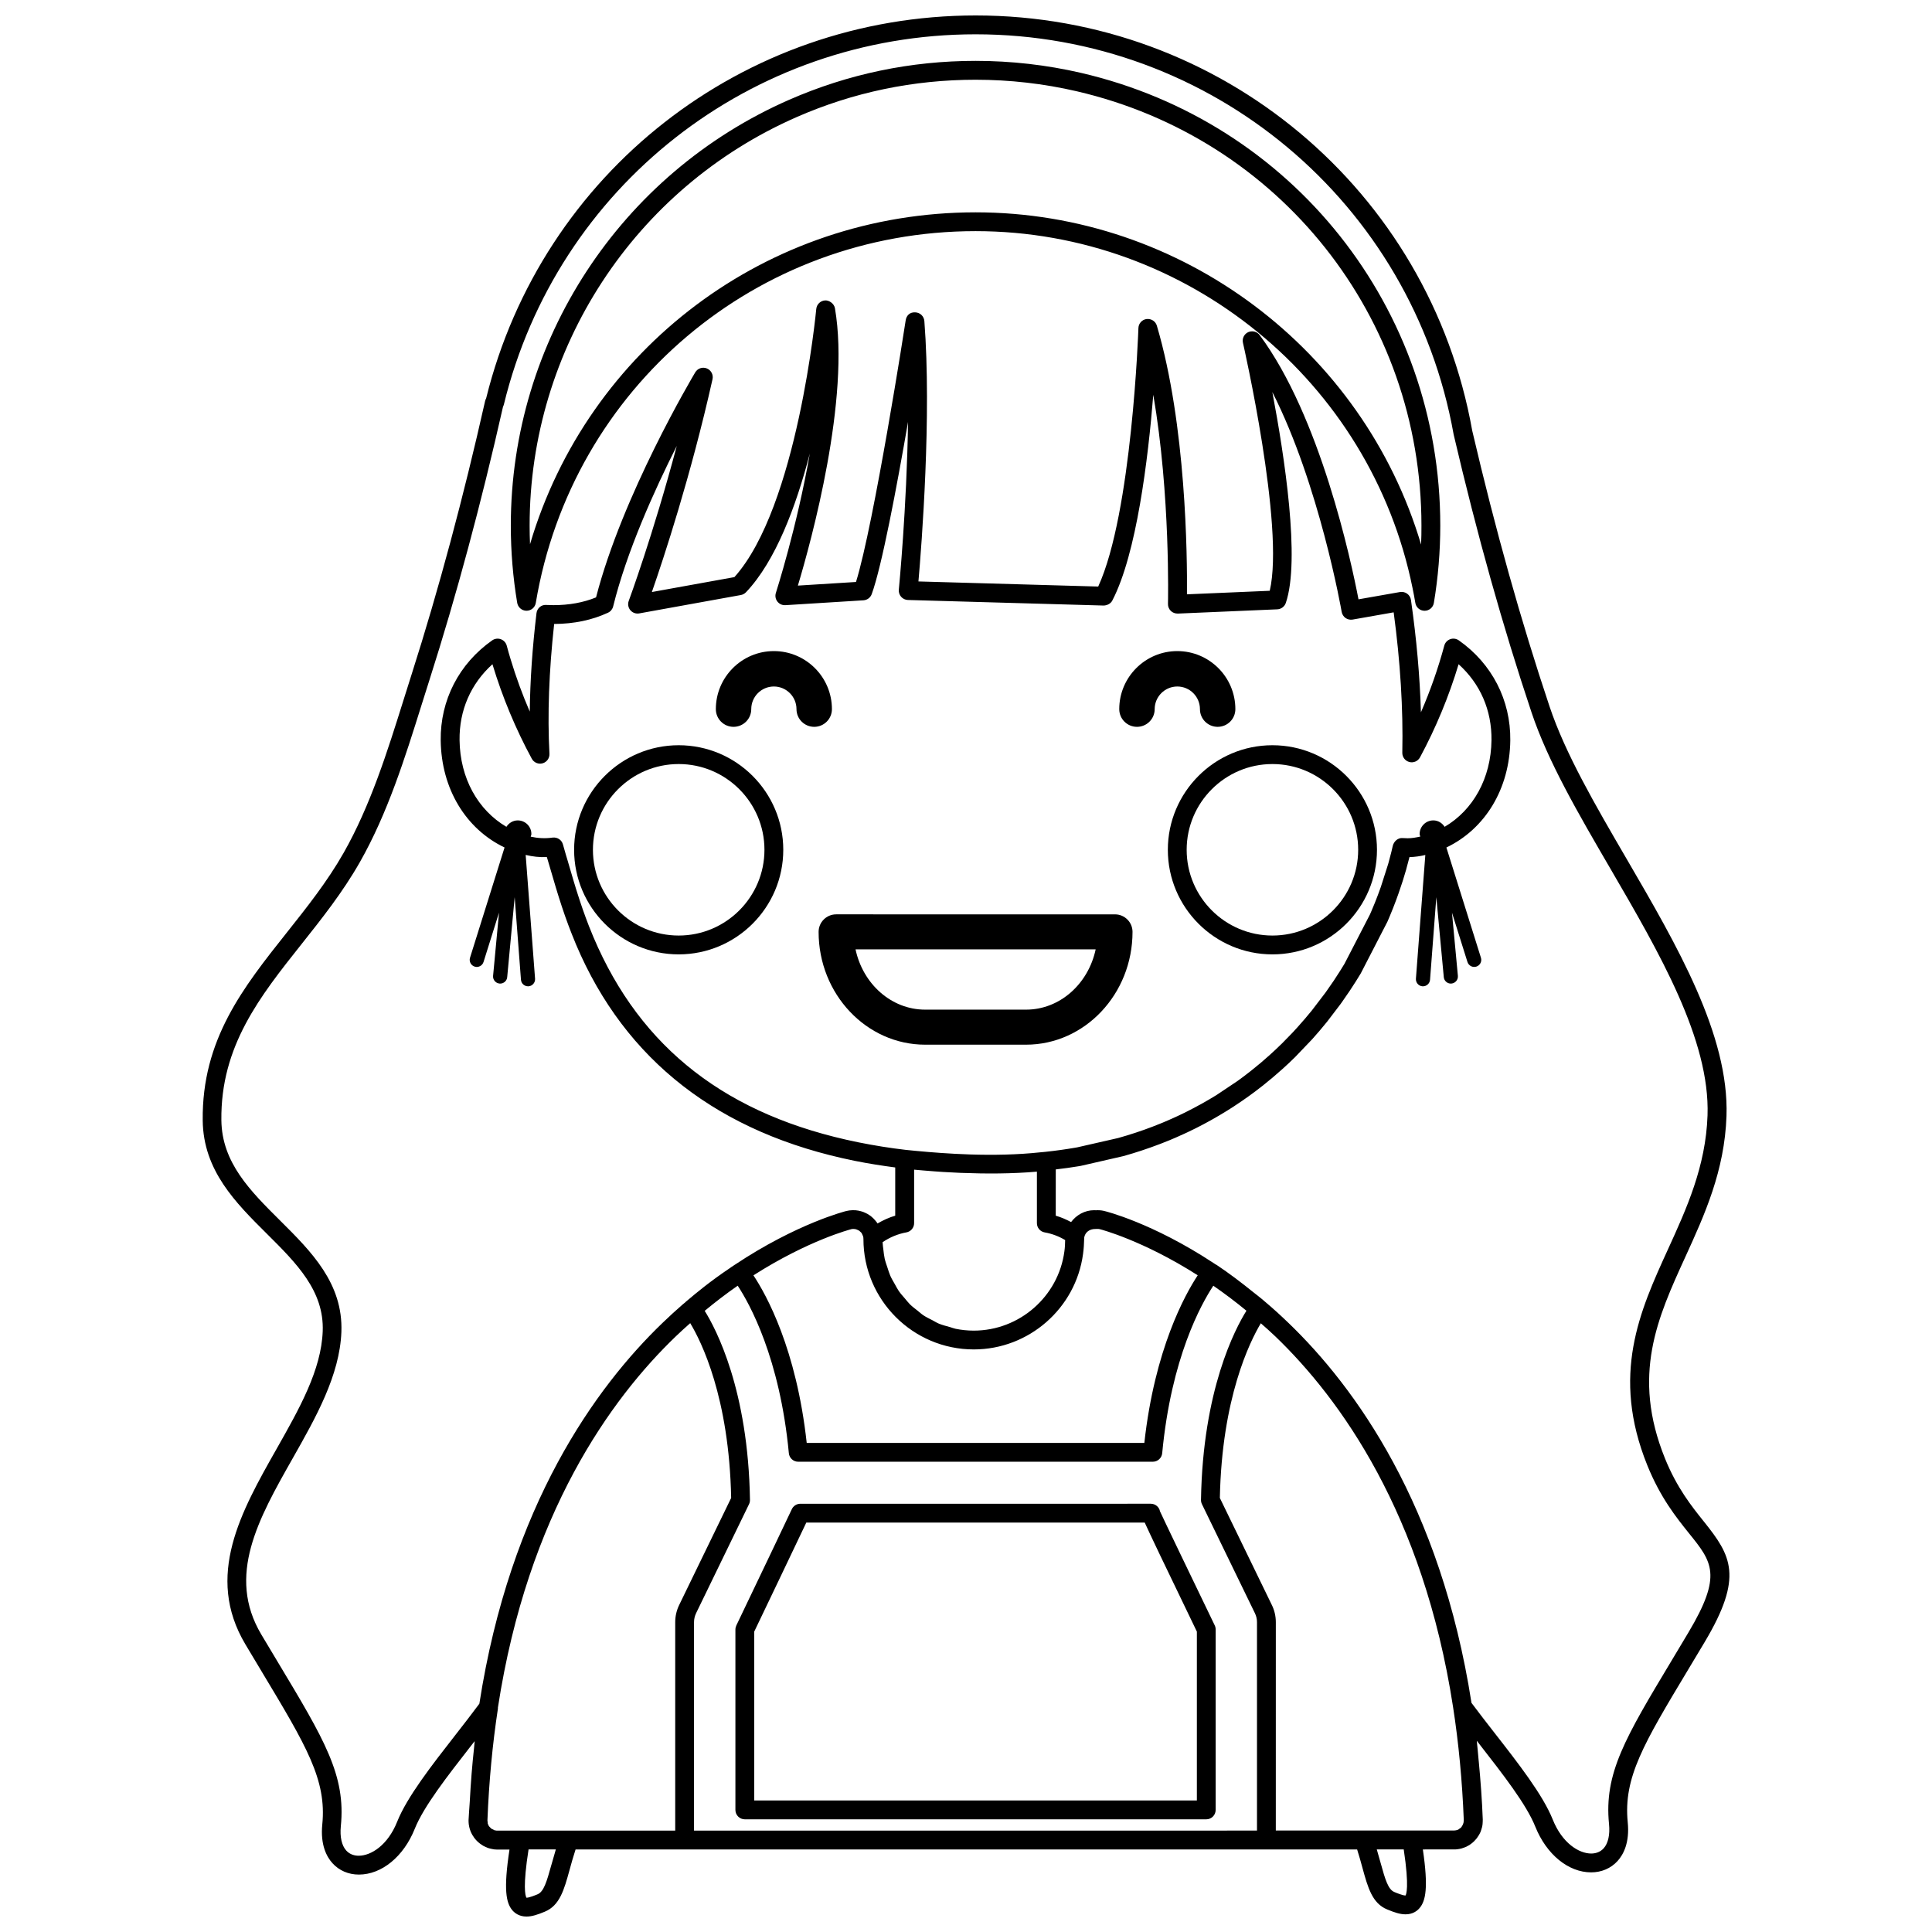
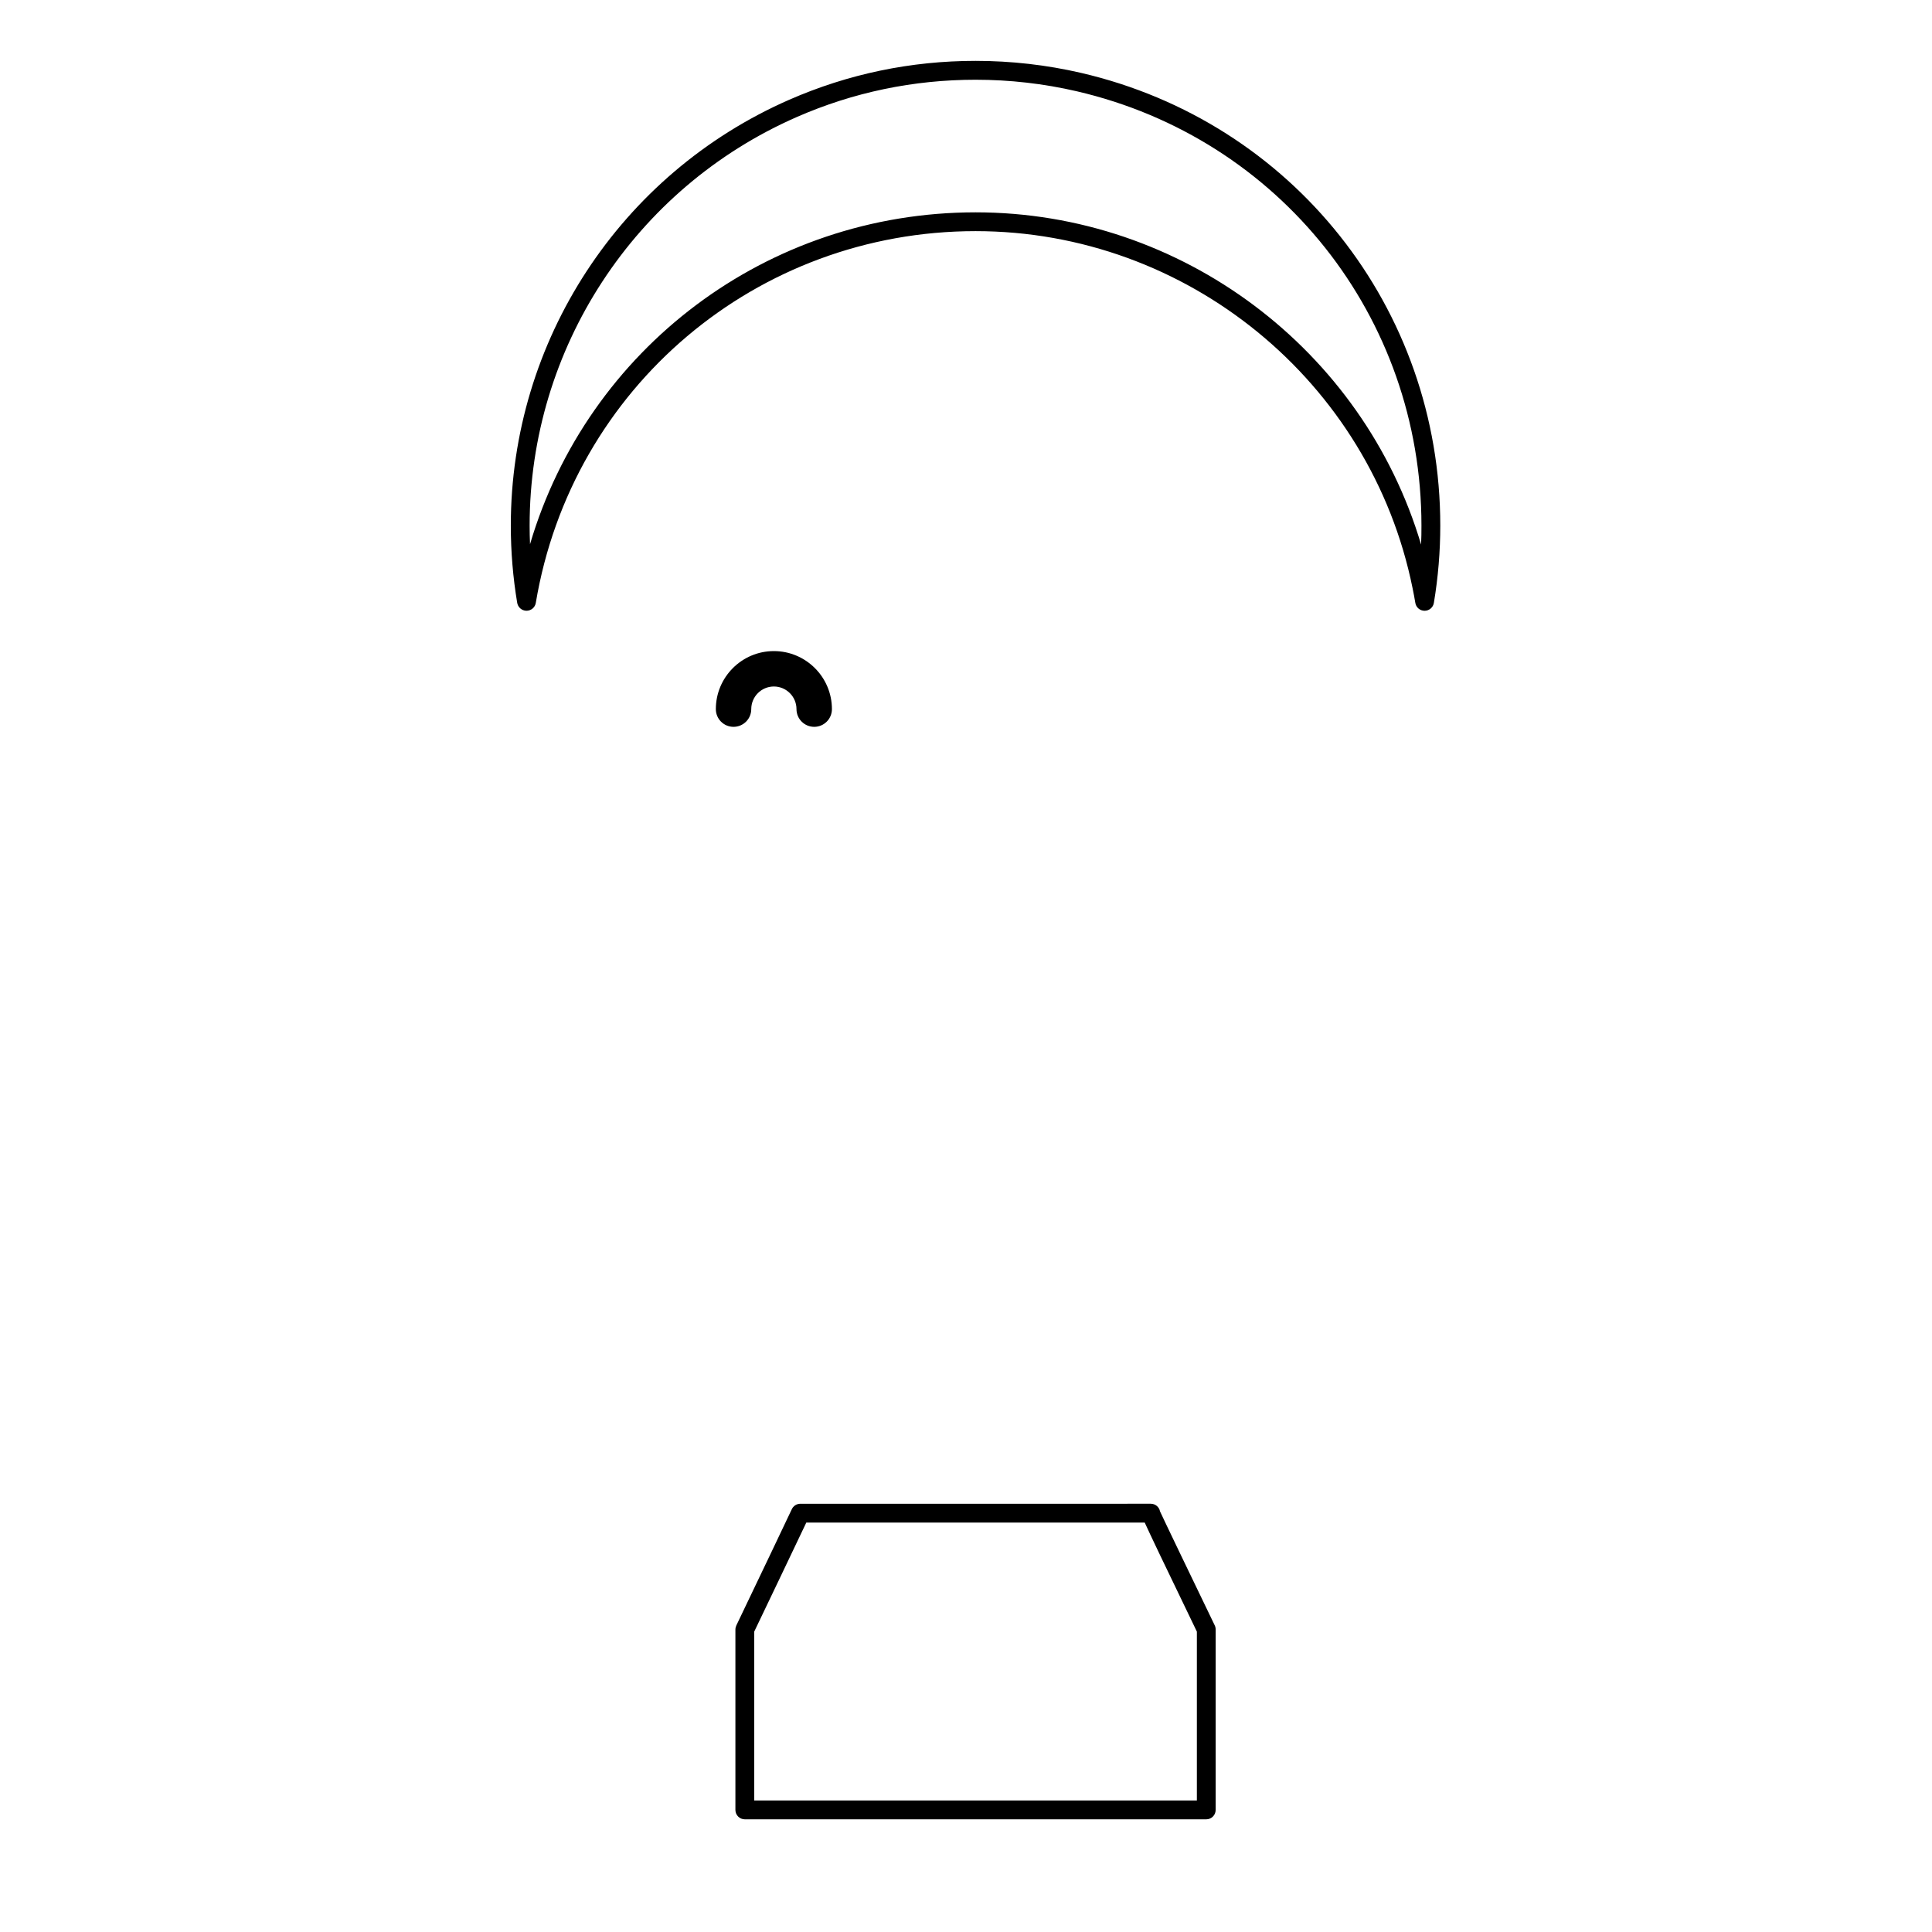
<svg xmlns="http://www.w3.org/2000/svg" width="800px" height="800px" version="1.1" viewBox="144 144 512 512">
  <defs>
    <clipPath id="a">
      <path d="m197 148.09h406v503.81h-406z" />
    </clipPath>
  </defs>
  <g clip-path="url(#a)">
-     <path d="m595.53 547.21c-3.176-3.961-7.129-8.887-10.293-16.711-8.922-22.059-1.98-37.262 5.375-53.359 5.129-11.227 10.422-22.828 10.926-37.379 0.73-21.445-13.09-45.176-26.453-68.121-8.363-14.359-16.262-27.922-20.449-40.441-7.594-22.711-14.305-46.648-20.477-73.043-11.363-63.773-66.695-110.06-131.58-110.06-61.68 0-114.98 41.707-129.75 101.48-0.117 0.211-0.211 0.438-0.266 0.676-5.769 25.633-12.309 49.973-19.445 72.344l-2.109 6.691c-4.348 13.879-8.848 28.238-15.961 40.762-4.336 7.617-9.754 14.434-14.988 21.023-11.613 14.621-22.582 28.43-22.34 49.852 0.145 13.289 8.73 21.82 17.035 30.074 7.801 7.758 15.168 15.078 14.766 25.797-0.387 10.281-6.152 20.449-12.246 31.215-9.359 16.535-19.043 33.625-8.254 51.742l4.375 7.305c11.809 19.648 17.195 28.617 16.012 40.426-0.543 5.441 1.168 8.602 2.699 10.289 1.758 1.945 4.242 3.012 6.996 3.012 6.047 0 11.859-4.758 14.809-12.125 2.348-5.894 8.656-13.977 14.746-21.789 0.371-0.484 0.754-0.969 1.133-1.449-0.07 0.625-0.109 1.273-0.176 1.906-0.242 2.223-0.453 4.465-0.637 6.731-0.203 2.457-0.348 4.969-0.492 7.488-0.09 1.621-0.25 3.184-0.316 4.832 0 0.16 0.004 0.336 0.012 0.535 0 0.102 0.031 0.449 0.047 0.555 0.012 0.074 0.105 0.621 0.125 0.695 0.012 0.051 0.109 0.43 0.125 0.484l0.207 0.625c0.023 0.07 0.188 0.434 0.223 0.504 0.023 0.051 0.246 0.469 0.277 0.52 0 0 0.289 0.438 0.293 0.438 0.133 0.242 0.309 0.469 0.324 0.469 0.102 0.133 0.449 0.543 0.57 0.648l0.176 0.176c0.137 0.133 0.309 0.281 0.414 0.359 0.07 0.066 0.215 0.176 0.352 0.277 0.066 0.055 0.203 0.133 0.289 0.188 0.059 0.047 0.152 0.109 0.168 0.121 0.016 0.012 0.086 0.051 0.137 0.082 0.059 0.035 0.074 0.055 0.141 0.098 0.059 0.035 0.141 0.074 0.23 0.117 0.195 0.109 0.367 0.18 0.5 0.23 0.102 0.051 0.434 0.191 0.535 0.23 0.09 0.031 0.422 0.133 0.52 0.152 0.102 0.023 0.434 0.105 0.535 0.117 0.09 0.02 0.438 0.086 0.527 0.102 0.055 0.004 0.242 0.02 0.418 0.031 0.125 0.012 0.277 0.023 0.344 0.023h3.359c-1.621 10.629-0.906 14.121 0.77 16.105 0.645 0.738 1.816 1.648 3.738 1.648 1.441 0 2.926-0.492 4.856-1.293 3.961-1.641 5.106-5.789 6.551-11.043 0.453-1.648 0.953-3.473 1.598-5.445h207.12c0.559 1.75 1.004 3.375 1.41 4.863 1.445 5.262 2.594 9.418 6.555 11.035 1.93 0.801 3.422 1.293 4.863 1.293 1.918 0 3.09-0.906 3.727-1.668 1.605-1.895 2.363-5.356 0.863-15.527l8.594-0.004c0.105 0 0.289-0.016 0.457-0.035 0.098-0.004 0.16-0.016 0.176-0.02 0.074-0.012 0.141-0.023 0.191-0.035 0.09-0.012 0.176-0.023 0.242-0.035 0.059-0.012 0.504-0.105 0.559-0.121 0.047-0.012 0.664-0.223 0.699-0.238 0.156-0.039 0.488-0.18 0.629-0.25 0.102-0.047 0.191-0.102 0.293-0.16 0.18-0.09 0.371-0.195 0.484-0.262 0.121-0.082 0.332-0.223 0.453-0.328 0.02-0.016 0.047-0.035 0.07-0.055 0.211-0.145 0.379-0.297 0.492-0.406 0.074-0.066 0.145-0.125 0.188-0.16l0.578-0.629c0.109-0.121 0.23-0.273 0.238-0.297 0.082-0.098 0.43-0.637 0.492-0.734 0.082-0.121 0.207-0.348 0.266-0.48l0.215-0.465c0.004-0.02 0.152-0.457 0.16-0.48 0.047-0.117 0.168-0.559 0.203-0.68 0.047-0.176 0.086-0.336 0.145-0.801 0-0.016 0.035-0.629 0.039-0.645 0.004-0.074 0.016-0.527 0.016-0.605-0.195-5.188-0.578-10.289-1.055-15.324-0.02-0.195-0.039-0.387-0.059-0.578-0.156-1.664-0.289-3.34-0.473-4.977 0.258 0.328 0.52 0.66 0.77 0.992 6.086 7.801 12.383 15.871 14.738 21.77 2.949 7.359 8.758 12.117 14.801 12.117 2.754 0 5.238-1.066 7.004-3.012 1.531-1.688 3.238-4.848 2.691-10.281-1.176-11.82 4.211-20.789 16.016-40.438l4.375-7.301c10.348-17.363 7.039-22.895-0.223-31.949zm-222.71-74.844c0 16.125 13.121 29.246 29.242 29.246 14.582 0 27.031-10.883 28.957-25.301 0.18-1.293 0.273-2.621 0.316-4.41 0.012-0.039 0.02-0.082 0.031-0.117 0.273-1.211 1.34-2.09 2.891-2.09h0.039c0.039 0 0.555-0.016 0.609-0.016 0.215 0 0.414 0.023 0.691 0.102 0.105 0.031 11.238 2.898 25.816 12.184-3.387 5.144-11.41 19.578-14.148 44.422h-89.477c-2.734-24.938-10.707-39.266-14.121-44.41 14.66-9.336 25.688-12.168 26.086-12.273 0.074 0 0.434-0.016 0.516-0.023 0.141 0.023 0.379 0.074 0.523 0.074 0.09 0.039 0.176 0.07 0.273 0.102 0.066 0.023 0.156 0.059 0.23 0.098 0.141 0.082 0.297 0.156 0.395 0.195 0.07 0.074 0.516 0.473 0.586 0.539l0.195 0.359c0.059 0.117 0.141 0.359 0.215 0.469 0.016 0.066 0.035 0.125 0.051 0.191 0.016 0.066 0.031 0.125 0.055 0.195 0 0.121 0.012 0.242 0.023 0.363 0.004 0.023 0.004 0.051 0.012 0.07-0.004 0.008-0.008 0.02-0.008 0.031zm-91.613-110.95c-1.281 0-2.352 0.699-3.004 1.699-7.543-4.438-12.281-12.848-12.414-22.957-0.102-7.914 2.973-14.941 8.715-20.133 0.016 0.039 0.023 0.086 0.039 0.125 2.606 8.609 6.098 17 10.387 24.918 0.555 1.023 1.742 1.531 2.867 1.215s1.875-1.371 1.812-2.535c-0.551-10.324-0.125-21.887 1.25-34.391 5.262-0.023 10.062-1.027 14.27-2.984 0.691-0.316 1.188-0.934 1.367-1.668 3.57-14.504 10.883-30.695 16.852-42.523-6.289 23.629-12.645 40.844-12.723 41.055-0.316 0.84-0.152 1.785 0.422 2.469 0.578 0.684 1.457 1.012 2.359 0.852l26.922-4.867c0.523-0.098 0.996-0.352 1.367-0.734 7.859-8.273 13.273-22.758 16.914-36.781-3.394 19.477-8.906 36.656-8.992 36.945-0.258 0.785-0.105 1.648 0.402 2.301 0.508 0.656 1.289 1.004 2.121 0.957l20.68-1.289c0.988-0.059 1.848-0.707 2.191-1.633 2.676-7.336 6.613-28.25 9.629-45.641-0.336 22.746-2.414 44.152-2.445 44.449-0.066 0.691 0.156 1.371 0.613 1.891s1.113 0.828 1.797 0.848l51.898 1.473c0.934-0.047 1.844-0.492 2.281-1.344 6.434-12.391 9.477-37.457 10.848-54.516 4.578 26.555 3.898 55.082 3.891 55.43-0.02 0.695 0.258 1.359 0.746 1.844 0.488 0.484 1.152 0.719 1.855 0.715l26.371-1.129c1.027-0.047 1.918-0.715 2.254-1.684 3.883-11.34-0.348-38.898-3.566-55.887 12.449 24.488 18.312 57.859 18.375 58.254 0.117 0.648 0.484 1.234 1.023 1.617 0.543 0.383 1.211 0.523 1.875 0.418l10.879-1.918c1.77 13.121 2.535 25.617 2.289 37.195-0.023 1.152 0.742 2.172 1.859 2.465 1.109 0.301 2.281-0.211 2.832-1.23 4.238-7.875 7.668-16.164 10.227-24.68 5.75 5.188 8.812 12.219 8.715 20.133-0.121 10.113-4.871 18.52-12.418 22.957-0.645-0.996-1.719-1.703-2.996-1.703-2 0-3.629 1.629-3.629 3.621 0 0.242 0.125 0.438 0.176 0.664-1.102 0.246-2.207 0.453-3.344 0.453-0.434 0-0.863-0.016-1.289-0.051-1.328-0.137-2.414 0.926-2.68 2.141l-0.316 1.367-0.137 0.543-0.59 2.246c-0.004 0-0.172 0.621-0.172 0.621l-1.93 6.035-0.262 0.727-0.457 1.246s-0.246 0.645-0.246 0.645l-0.535 1.375-0.312 0.766-0.707 1.691-0.367 0.848-6.742 13.055c-0.789 1.316-1.621 2.629-2.492 3.941l-0.316 0.492-1.906 2.746-0.422 0.594-3.547 4.644c-1.152 1.422-2.359 2.828-3.812 4.449l-1.066 1.164-0.395 0.418-2.586 2.648-0.457 0.438-1.16 1.117-0.379 0.352-1.379 1.266c-1.523 1.367-3.109 2.719-4.832 4.074-0.465 0.371-0.941 0.734-1.797 1.391l-1.402 1.039-0.484 0.348-5.477 3.664c-2.492 1.543-5.074 2.984-8.102 4.508l-1.676 0.812-0.578 0.273-2.309 1.039c-0.559 0.25-1.129 0.492-1.703 0.727-0.004 0-0.562 0.227-0.57 0.23-0.605 0.25-1.219 0.5-2.106 0.832-2.871 1.098-5.898 2.098-9.035 2.977l-10.781 2.457-0.527 0.098c-2.559 0.438-5.176 0.812-8.031 1.113h-0.004c-0.406 0.051-0.832 0.074-1.246 0.117-6.144 0.664-12.641 0.766-18.707 0.57-5.269-0.172-10.172-0.555-14.277-0.945-0.934-0.09-1.863-0.18-2.699-0.266-4.203-0.492-8.305-1.148-12.523-1.996-34.734-7.027-57.711-24.812-70.27-54.422l-1.168-2.863c-1.117-2.863-2.168-5.859-3.234-9.262l-0.203-0.625c0-0.004-0.191-0.641-0.191-0.648l-0.152-0.5-0.211-0.68-1.414-4.812s-0.137-0.48-0.137-0.48l-0.535-1.777c-0.289-0.945-0.555-1.895-0.816-2.863-0.324-1.23-1.5-1.996-2.781-1.828-1.914 0.281-3.883 0.168-5.769-0.25 0.051-0.238 0.18-0.438 0.18-0.691 0.012-1.992-1.613-3.617-3.609-3.617zm102.99 109.18c1.188-0.211 2.055-1.25 2.055-2.453v-14.172c0.316 0.031 0.672 0.059 0.992 0.09 0.469 0.047 0.938 0.086 1.414 0.125 0.961 0.086 1.965 0.16 2.996 0.238 0.734 0.055 1.449 0.105 2.211 0.156 1.438 0.09 2.926 0.168 4.453 0.23 0.227 0.004 0.441 0.016 0.672 0.023 6.273 0.246 13.125 0.242 19.801-0.332v13.645c0 1.211 0.867 2.246 2.062 2.453 1.93 0.344 3.742 1.027 5.422 2.031-0.012 1.008-0.059 2.012-0.203 3.012-1.602 11.965-11.926 20.988-24.023 20.988-1.641 0-3.25-0.172-4.797-0.484-0.523-0.105-1.012-0.316-1.527-0.465-0.996-0.273-2.004-0.523-2.949-0.918-0.586-0.242-1.113-0.594-1.672-0.883-0.805-0.418-1.633-0.801-2.387-1.305-0.559-0.371-1.047-0.836-1.578-1.254-0.676-0.535-1.367-1.043-1.984-1.648-0.492-0.488-0.91-1.055-1.367-1.582-0.543-0.637-1.113-1.254-1.594-1.949-0.402-0.59-0.727-1.238-1.078-1.863-0.414-0.73-0.848-1.441-1.188-2.215-0.297-0.676-0.5-1.395-0.734-2.102-0.273-0.801-0.559-1.594-0.75-2.434-0.168-0.746-0.238-1.527-0.336-2.301-0.09-0.672-0.172-1.344-0.211-2.031 1.914-1.305 4.066-2.199 6.301-2.602zm97.809 27.594c17.098 16.445 39.152 46.824 47.074 98.203 1.477 9.508 2.43 19.59 2.836 29.91-0.004 0.082-0.051 0.57-0.051 0.648-0.012 0.047-0.152 0.484-0.16 0.527-0.016 0.035-0.227 0.418-0.242 0.449-0.047 0.07-0.246 0.348-0.289 0.418-0.121 0.07-0.23 0.145-0.336 0.23-0.105 0.07-0.203 0.152-0.301 0.23-0.055 0.023-0.133 0.07-0.227 0.117-0.039 0.016-0.051 0.02-0.082 0.031-0.133 0.031-0.324 0.082-0.398 0.098-0.086 0.012-0.387 0.039-0.508 0.059h-47.219l0.004-55.234c0-1.586-0.371-3.18-1.074-4.574l-13.758-28.324c0.527-26.48 7.934-41.402 10.855-46.297 1.297 1.145 2.578 2.25 3.875 3.508zm-151.25-6.805c2.856-2.363 5.773-4.602 8.746-6.66 3.117 4.734 11.164 19.129 13.551 44.391 0.117 1.281 1.195 2.258 2.481 2.258h93.977c1.289 0 2.363-0.977 2.484-2.258 2.387-25.262 10.316-39.492 13.547-44.387 2.957 2.047 5.894 4.254 8.777 6.629-2.984 4.777-11.574 20.988-12.043 50.129-0.004 0.395 0.082 0.777 0.25 1.129l14.031 28.883c0.363 0.734 0.559 1.559 0.559 2.371v55.254l-149.19 0.004v-55.25c0-0.812 0.191-1.637 0.562-2.398l14.016-28.859c0.172-0.352 0.25-0.734 0.246-1.129-0.457-29.148-9.012-45.328-11.996-50.105zm-3.84 3.266c2.91 4.82 10.324 19.629 10.848 46.324l-13.75 28.312c-0.707 1.43-1.074 3.019-1.074 4.586v55.254h-47.375c-0.09-0.016-0.176-0.031-0.277-0.047-0.098-0.023-0.156-0.039-0.203-0.047-0.055-0.012-0.109-0.02-0.16-0.031-0.176-0.141-0.215-0.191-0.492-0.266l-0.012 0.016c-0.125-0.109-0.277-0.23-0.402-0.312l0.004-0.012c-0.082-0.09-0.215-0.238-0.352-0.363-0.059-0.09-0.121-0.18-0.145-0.227l-0.035 0.004c-0.031-0.07-0.227-0.59-0.262-0.672l0.031-0.016c-0.012-0.102-0.059-0.605-0.082-0.699h-0.004c0.004-0.023 0.004-0.055 0.004-0.082 0.402-10.223 1.34-20.168 2.777-29.574 0.016-0.09-0.012-0.176-0.004-0.266 0.004-0.023 0.004-0.051 0.012-0.07 7.918-51.402 29.98-81.82 47.102-98.281 1.285-1.25 2.57-2.387 3.852-3.531zm-36.805 143.6c-1.246 4.504-2.019 7.082-3.652 7.758-0.66 0.273-2.203 0.906-2.941 0.91-0.348-0.578-0.969-3.078 0.555-12.809h7.231c-0.441 1.465-0.844 2.863-1.191 4.141zm226.36 8.078c-0.734 0-2.289-0.645-2.961-0.926-1.621-0.66-2.402-3.238-3.641-7.742-0.309-1.109-0.641-2.301-1.008-3.547h7.141c1.543 10.156 0.621 12.039 0.469 12.215zm74.992-69.727-4.363 7.293c-12.383 20.621-18.043 30.031-16.691 43.5 0.281 2.82-0.227 5.106-1.43 6.438-1.027 1.133-2.363 1.371-3.301 1.371-3.269 0-7.688-2.781-10.172-8.977-2.621-6.559-9.133-14.914-15.438-22.988-2.106-2.699-4.18-5.371-6.109-7.961-8.191-52.527-30.875-83.738-48.477-100.67-2.062-1.988-4.098-3.84-6.062-5.496-0.031-0.023-0.059-0.051-0.09-0.074-0.004-0.004-0.012-0.016-0.016-0.02-0.039-0.035-0.09-0.07-0.133-0.105-0.227-0.203-0.449-0.398-0.676-0.586-0.77-0.648-1.578-1.246-2.359-1.875-3.129-2.527-6.434-5.043-9.785-7.273-0.039-0.023-0.09-0.023-0.133-0.051l-0.586-0.383c-16.281-10.723-28.773-13.77-28.816-13.777-0.621-0.172-1.258-0.25-1.918-0.25-0.227 0-0.449 0.012-0.297 0.023-0.055 0-0.598-0.023-0.656-0.023-2.457 0-4.691 1.246-6.106 3.144-1.305-0.691-2.644-1.289-4.066-1.688l0.008-12.266c2.062-0.25 4.117-0.508 6.137-0.855 0.012 0 0.488-0.09 0.5-0.09l11.277-2.582c3.254-0.91 6.422-1.961 9.688-3.203 0.672-0.25 1.336-0.52 1.898-0.75l0.629-0.25c0.625-0.258 1.238-0.52 1.805-0.77l2.43-1.094c0.004 0 0.59-0.277 0.594-0.277l1.773-0.863c0.004 0 0.465-0.227 0.469-0.227 2.719-1.367 5.426-2.883 8.176-4.586l1.648-1.043c0.012-0.004 0.453-0.309 0.465-0.312l2.035-1.367c0.508-0.348 1.004-0.699 1.496-1.055l0.492-0.352 1.445-1.062 0.395-0.309c0.523-0.387 1.039-0.781 1.602-1.234 1.723-1.367 3.391-2.781 5.125-4.336l1.34-1.23c0.004 0 0.395-0.367 0.398-0.367l1.199-1.16 0.453-0.438 4.492-4.699c1.309-1.457 2.57-2.934 3.965-4.66l3.516-4.613 0.422-0.594 2.004-2.906s0.324-0.5 0.328-0.5c0.91-1.375 1.785-2.75 2.621-4.144l7.062-13.699 0.367-0.848 0.348-0.832c0.004-0.004 0.328-0.801 0.332-0.812 0.004-0.016 0.176-0.449 0.188-0.465 0-0.004 0.277-0.68 0.277-0.684l0.559-1.457c0-0.004 0.297-0.785 0.301-0.797l0.316-0.875s0.266-0.734 0.266-0.734l1.047-3.113c0.012-0.031 0.152-0.473 0.16-0.504l0.816-2.707 0.156-0.609 0.66-2.473s0.023-0.105 0.055-0.227c1.422-0.031 2.832-0.242 4.207-0.562l-2.492 32.781c-0.074 1.031 0.695 1.941 1.734 2.016h0.141c0.973 0 1.789-0.75 1.867-1.734l1.664-21.887 1.98 21.199c0.09 0.973 0.91 1.703 1.867 1.703 0.055 0 0.109 0 0.176-0.012 1.031-0.102 1.785-1.012 1.691-2.047l-1.566-16.742 4.102 13.074c0.309 0.988 1.367 1.543 2.348 1.23 0.988-0.312 1.543-1.367 1.223-2.359l-9.152-29.207c10.273-4.914 16.777-15.551 16.934-28.383 0.125-10.66-4.848-20.324-13.645-26.512-0.672-0.469-1.531-0.586-2.281-0.309-0.766 0.277-1.352 0.91-1.562 1.691-1.629 6.027-3.699 11.941-6.195 17.684-0.281-9.477-1.16-19.445-2.641-29.766-0.102-0.672-0.457-1.27-1.008-1.668-0.551-0.398-1.215-0.543-1.895-0.438l-11 1.934c-1.949-10.148-10.141-48.453-26.191-70.023-0.707-0.945-1.984-1.258-3.047-0.777-1.074 0.5-1.648 1.676-1.379 2.828 0.109 0.504 11.105 48.742 7.094 65.707l-21.938 0.938c0.09-9.922-0.191-44.875-7.977-71.188-0.344-1.168-1.473-1.898-2.707-1.77-1.215 0.156-2.141 1.168-2.18 2.394-0.016 0.5-1.699 49.051-10.656 68.504l-47.641-1.352c0.848-9.707 3.516-43.938 1.57-69.012-0.098-1.258-1.125-2.246-2.387-2.297-1.492-0.102-2.367 0.855-2.562 2.106-0.062 0.574-8.434 54.176-13.168 69.344l-15.402 0.961c3.508-11.684 13.957-49.578 9.82-73.512-0.215-1.234-1.535-2.117-2.559-2.066-1.254 0.051-2.266 1.02-2.387 2.262-0.051 0.523-4.988 52.488-21.695 71.066l-21.871 3.953c3.062-8.801 10.352-30.824 16.07-56.395 0.266-1.195-0.379-2.41-1.512-2.863-1.148-0.465-2.438-0.012-3.066 1.039-0.789 1.336-19.285 32.477-26.289 59.641-3.344 1.367-7.133 2.055-11.289 2.055-0.664 0-1.301-0.016-1.895-0.051-1.336-0.117-2.449 0.898-2.602 2.195-1.094 9.199-1.688 17.922-1.777 26.066-1.961-4.523-3.656-9.164-5.078-13.879-0.363-1.188-0.711-2.394-1.027-3.602-0.215-0.785-0.797-1.422-1.562-1.699-0.766-0.277-1.617-0.168-2.289 0.301-8.805 6.188-13.777 15.852-13.648 26.512 0.16 12.832 6.656 23.469 16.922 28.379l-9.152 29.211c-0.309 0.992 0.242 2.051 1.234 2.359 0.984 0.312 2.035-0.242 2.348-1.23l4.102-13.074-1.57 16.742c-0.102 1.031 0.664 1.949 1.699 2.047 0.055 0.012 0.109 0.012 0.172 0.012 0.957 0 1.785-0.73 1.867-1.703l1.98-21.199 1.668 21.887c0.074 0.984 0.898 1.734 1.867 1.734h0.141c1.031-0.082 1.805-0.984 1.727-2.016l-2.488-32.797c1.828 0.434 3.707 0.66 5.617 0.57 0.109 0.371 0.227 0.762 0.348 1.176l1.605 5.445c0.004 0.02 0.156 0.523 0.16 0.543l0.246 0.84c0.004 0.004 0.227 0.719 0.227 0.73l0.172 0.574 0.191 0.613 0.23 0.746c1.066 3.402 2.152 6.504 3.344 9.531l1.215 2.992c13.047 30.754 37.891 50.035 73.852 57.309 3.613 0.727 7.144 1.281 10.727 1.754v12.781c-1.641 0.469-3.203 1.203-4.695 2.062-0.086-0.141-0.156-0.293-0.289-0.418-0.066-0.098-0.289-0.352-0.359-0.441-0.09-0.125-0.359-0.398-0.469-0.508-0.133-0.133-0.273-0.258-0.414-0.367-0.047-0.039-0.086-0.074-0.105-0.098-0.188-0.156-0.328-0.262-0.578-0.414-0.156-0.121-0.344-0.23-0.422-0.273-0.082-0.047-0.43-0.215-0.516-0.258-0.168-0.086-0.324-0.156-0.52-0.23-0.07-0.031-0.152-0.059-0.238-0.09-0.238-0.09-0.43-0.137-0.527-0.156-0.168-0.059-0.402-0.109-0.578-0.137-0.109-0.023-0.645-0.105-0.754-0.109h-0.23c-0.312-0.039-0.766-0.035-1.055 0.016-0.312 0-0.559 0.051-0.52 0.051-0.086 0.004-0.59 0.109-0.676 0.125-0.125 0.031-13.008 3.231-29.547 14.238-0.012 0.004-0.023 0.004-0.035 0.016-0.137 0.09-0.25 0.176-0.387 0.262-0.18 0.125-0.363 0.238-0.551 0.363-0.105 0.074-0.211 0.156-0.316 0.23-5.238 3.508-9.098 6.731-11.203 8.516l-0.508 0.422c-0.039 0.031-0.055 0.074-0.09 0.109-0.25 0.211-0.516 0.406-0.762 0.625-1.773 1.547-3.551 3.16-5.332 4.883-17.637 16.973-40.363 48.254-48.531 100.91-1.988 2.684-4.156 5.473-6.352 8.289-6.309 8.086-12.832 16.453-15.438 23.004-2.484 6.211-6.902 8.992-10.184 8.992-0.941 0-2.273-0.238-3.301-1.371-1.203-1.328-1.715-3.621-1.438-6.445 1.355-13.453-4.301-22.867-16.691-43.492l-4.363-7.289c-9.316-15.625-0.754-30.73 8.305-46.727 6.125-10.812 12.461-21.984 12.898-33.484 0.484-12.898-8.02-21.348-16.238-29.52-7.934-7.891-15.434-15.34-15.566-26.59-0.223-19.648 10.211-32.781 21.262-46.688 5.356-6.742 10.887-13.707 15.418-21.664 7.379-12.988 11.957-27.605 16.383-41.734l2.106-6.664c7.144-22.383 13.695-46.719 19.473-72.344 0.102-0.191 0.18-0.395 0.23-0.605 14.09-57.746 65.496-98.078 125.01-98.078 62.457 0 115.73 44.559 126.69 106.08 6.238 26.676 12.992 50.758 20.633 73.617 4.348 13.008 12.375 26.781 20.871 41.367 13.008 22.332 26.461 45.434 25.773 65.441-0.465 13.551-5.559 24.695-10.48 35.477-7.461 16.344-15.191 33.246-5.461 57.297 3.441 8.508 7.648 13.75 11.023 17.965 6.144 7.606 8.926 11.078-0.133 26.266z" />
-   </g>
-   <path d="m323.86 396.92c15.281 0 27.715-12.43 27.715-27.711 0-15.285-12.434-27.715-27.715-27.715s-27.715 12.434-27.715 27.715c0 15.273 12.43 27.711 27.715 27.711zm0-50.441c12.523 0 22.727 10.191 22.727 22.727 0 12.523-10.195 22.723-22.727 22.723s-22.727-10.191-22.727-22.723 10.191-22.727 22.727-22.727z" />
-   <path d="m453.49 369.21c0 15.281 12.438 27.711 27.719 27.711 15.277 0 27.703-12.43 27.703-27.711 0-15.285-12.43-27.715-27.703-27.715-15.277-0.004-27.719 12.43-27.719 27.715zm27.719-22.73c12.523 0 22.723 10.191 22.723 22.727 0 12.523-10.191 22.723-22.723 22.723-12.535 0-22.73-10.191-22.73-22.723s10.199-22.727 22.73-22.727z" />
+     </g>
  <path d="m430.48 163.31c-9.117-2.106-18.52-3.18-27.938-3.18-17.176 0-33.801 3.473-49.43 10.324-44.793 19.648-73.742 63.938-73.742 112.83 0 6.871 0.57 13.75 1.691 20.453 0.016 0.086 0.035 0.172 0.059 0.258 0.262 0.996 1.133 1.758 2.207 1.848 0.07 0.004 0.137 0.012 0.207 0.012 1.211 0 2.254-0.871 2.457-2.082 9.551-57.086 58.566-98.52 116.55-98.52 56 0 104.7 39.781 115.8 94.594 0.266 1.293 0.52 2.606 0.734 3.926 0.195 1.203 1.234 2.086 2.457 2.086 1.215 0 2.258-0.883 2.457-2.082 1.129-6.746 1.699-13.637 1.699-20.484 0.012-57.645-39.141-106.98-95.203-119.98zm90.121 125c-15.332-51.609-63.355-88.039-118.06-88.039-55.312 0-102.8 36.188-118.08 87.953-0.07-1.641-0.105-3.289-0.105-4.934 0-46.914 27.781-89.41 70.762-108.26 14.988-6.57 30.938-9.898 47.418-9.898 9.039 0 18.062 1.027 26.809 3.055 53.793 12.48 91.355 59.816 91.355 115.12 0.008 1.656-0.023 3.328-0.098 5.008z" />
  <path d="m338.89 575.83v47.816c0 1.375 1.117 2.492 2.492 2.492h122.29c1.379 0 2.492-1.117 2.492-2.492v-47.816c0-0.379-0.082-0.746-0.246-1.09-5.578-11.543-14.066-29.199-14.5-30.215-0.227-1.176-1.254-2.019-2.449-2.019l-92.875 0.004c-0.992 0-1.895 0.598-2.289 1.512-0.395 0.902-8.988 18.871-14.664 30.73-0.16 0.34-0.246 0.707-0.246 1.078zm4.988 0.566c1.984-4.141 11.156-23.293 13.801-28.898h89.684c1.309 2.871 4.731 10.102 13.82 28.898v44.754h-117.3z" />
-   <path d="m360.94 390.96c0 16.484 12.672 29.891 28.234 29.891h26.73c15.562 0 28.227-13.406 28.227-29.891 0-2.562-2.082-4.644-4.641-4.644l-73.898-0.004c-2.566 0-4.652 2.082-4.652 4.648zm73.422 4.633c-1.945 9.141-9.48 15.973-18.453 15.973h-26.73c-8.984 0-16.512-6.828-18.453-15.973z" />
  <path d="m338.39 336.62c2.594 0 4.699-2.102 4.699-4.691 0-3.309 2.684-6 5.992-6 3.309 0 5.996 2.695 5.996 6 0 2.59 2.106 4.691 4.699 4.691s4.691-2.102 4.691-4.691c0-8.484-6.902-15.383-15.387-15.383-8.48 0-15.375 6.902-15.375 15.383 0 2.59 2.098 4.691 4.684 4.691z" />
-   <path d="m445.31 336.62c2.594 0 4.691-2.102 4.691-4.691 0-3.309 2.695-6 5.996-6 3.309 0 6 2.695 6 6 0 2.59 2.102 4.691 4.691 4.691 2.594 0 4.695-2.102 4.695-4.691 0-8.484-6.898-15.383-15.387-15.383-8.484 0-15.383 6.902-15.383 15.383 0.004 2.59 2.098 4.691 4.695 4.691z" />
</svg>